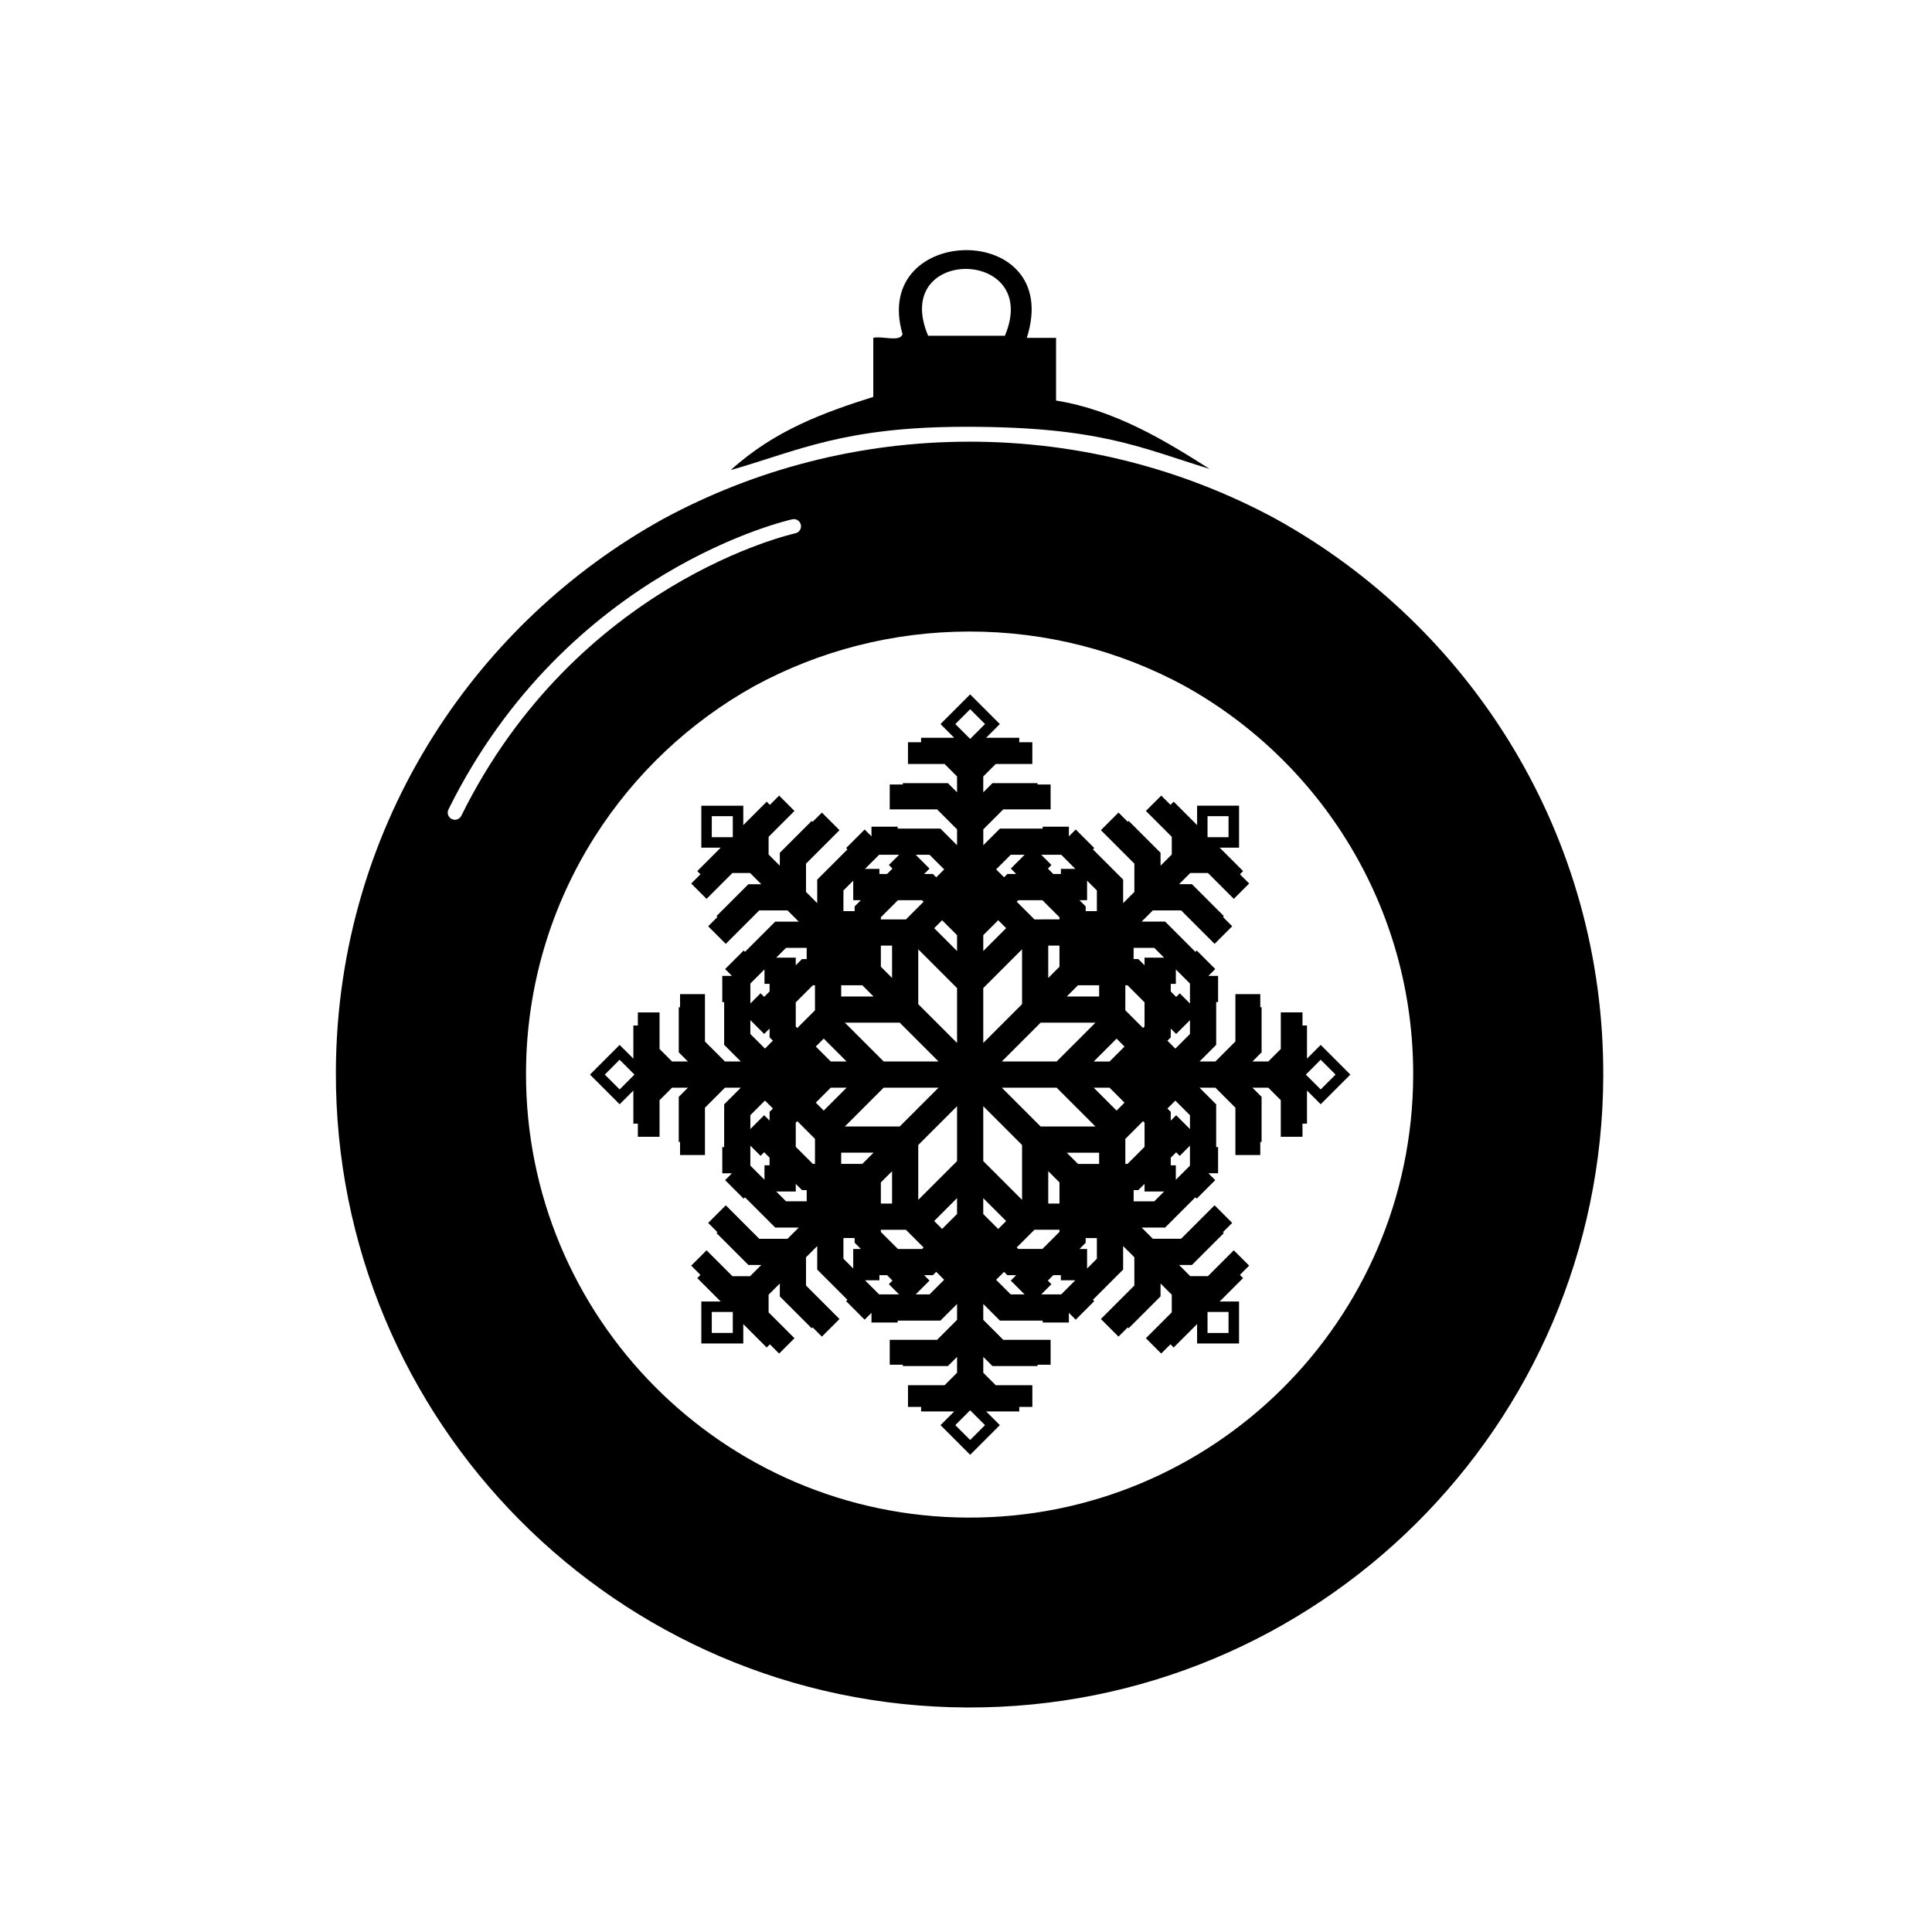
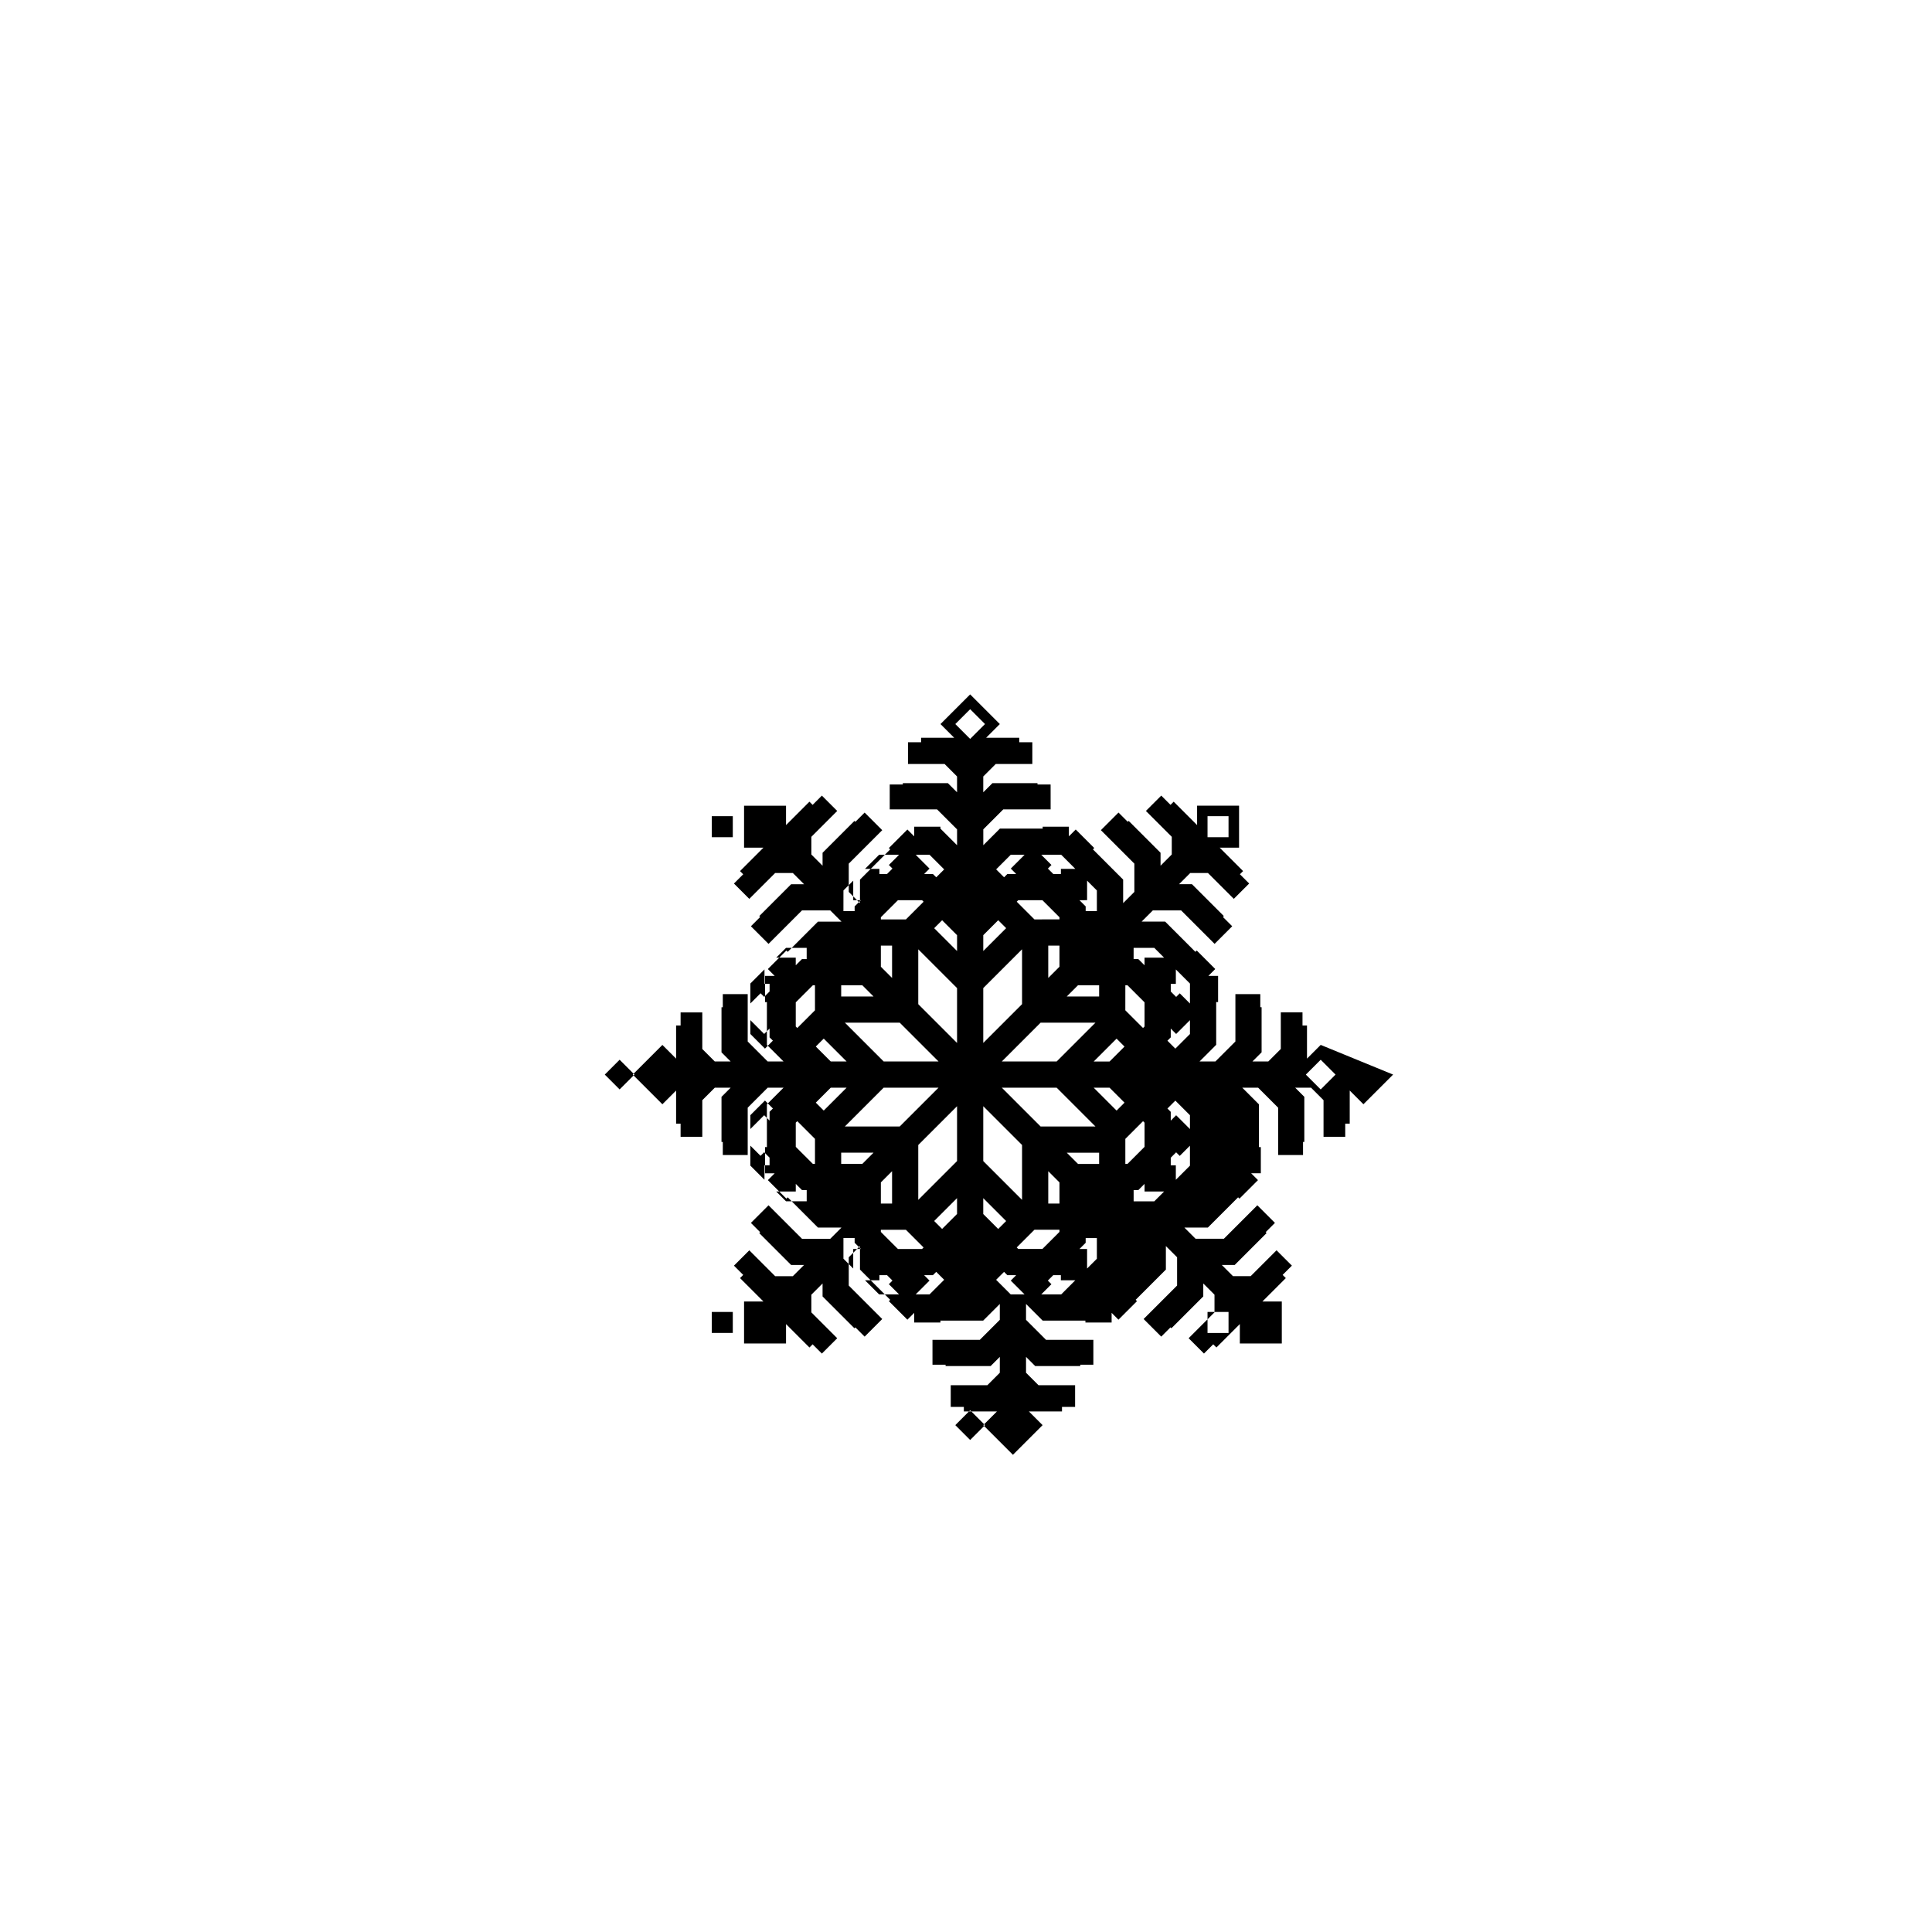
<svg xmlns="http://www.w3.org/2000/svg" fill="#000000" width="800px" height="800px" version="1.1" viewBox="144 144 512 512">
  <g>
-     <path d="m494 420.91-3.633 3.633v-8.777h-1.191v-3.473h-5.75v9.695l-3.309 3.309h-4.203l2.422-2.422v-11.949h-0.344v-3.473h-6.598v12.547l-5.297 5.297h-4.203l4.41-4.41v-11.328h0.504v-6.945h-2.562l1.809-1.812-4.91-4.91-0.355 0.355-8.012-8.012h-6.234l2.973-2.973h7.492l8.871 8.871 4.668-4.668-2.453-2.453 0.242-0.242-8.449-8.449h-3.426l2.973-2.973h4.68l6.856 6.856 4.07-4.066-2.453-2.453 0.844-0.844-6.207-6.207h5.141v-11.121h-11.121v5.141l-6.207-6.207-0.844 0.844-2.453-2.453-4.066 4.066 6.856 6.856v4.684l-2.973 2.973v-3.426l-8.449-8.449-0.242 0.242-2.453-2.453-4.668 4.668 8.871 8.871v7.492l-2.973 2.973v-6.234l-8.012-8.012 0.355-0.355-4.91-4.91-1.812 1.812v-2.562h-6.945v0.504h-11.328l-4.41 4.41v-4.203l5.297-5.297h12.547l-0.008-6.594h-3.473v-0.348h-11.949l-2.422 2.422v-4.203l3.309-3.309h9.695v-5.75h-3.473v-1.191h-8.773l3.633-3.633-7.863-7.863-7.863 7.863 3.633 3.633h-8.777v1.191h-3.473v5.75h9.695l3.309 3.309v4.203l-2.422-2.422h-11.949l0.004 0.348h-3.473v6.598h12.547l5.297 5.297v4.203l-4.41-4.41h-11.328v-0.504h-6.945v2.562l-1.809-1.812-4.91 4.91 0.355 0.355-8.012 8.012v6.234l-2.973-2.973v-7.492l8.871-8.871-4.664-4.668-2.453 2.453-0.246-0.242-8.449 8.449v3.426l-2.973-2.973v-4.684l6.856-6.856-4.066-4.066-2.453 2.453-0.844-0.844-6.203 6.207v-5.141h-11.121v11.121h5.137l-6.207 6.207 0.844 0.844-2.453 2.453 4.066 4.066 6.856-6.856h4.684l2.973 2.973h-3.426l-8.449 8.449 0.242 0.242-2.453 2.453 4.668 4.668 8.871-8.871h7.492l2.973 2.973h-6.234l-8.012 8.012-0.355-0.355-4.91 4.91 1.809 1.812h-2.562v6.945h0.5v11.328l4.41 4.41h-4.203l-5.297-5.297v-12.547h-6.598v3.473h-0.344v11.949l2.422 2.422h-4.203l-3.309-3.309v-9.695h-5.75v3.473h-1.191v8.777l-3.633-3.633-7.863 7.863 7.863 7.863 3.633-3.633v8.777h1.191v3.473h5.75v-9.695l3.309-3.309h4.203l-2.422 2.422v11.949h0.344v3.473h6.598v-12.547l5.297-5.297h4.203l-4.41 4.41v11.328h-0.5v6.945h2.562l-1.809 1.812 4.91 4.91 0.355-0.355 8.012 8.012h6.234l-2.973 2.973h-7.492l-8.871-8.871-4.668 4.668 2.453 2.453-0.242 0.242 8.449 8.449h3.426l-2.973 2.973h-4.684l-6.856-6.856-4.066 4.066 2.453 2.453-0.844 0.844 6.207 6.207h-5.137v11.121h11.121v-5.141l6.203 6.207 0.844-0.844 2.453 2.453 4.066-4.066-6.856-6.856v-4.68l2.973-2.973v3.426l8.449 8.449 0.246-0.242 2.453 2.453 4.664-4.668-8.871-8.871v-7.492l2.973-2.973v6.234l8.012 8.012-0.355 0.355 4.91 4.91 1.809-1.812v2.562h6.945v-0.504h11.328l4.41-4.41v4.203l-5.297 5.297h-12.547v6.598h3.473v0.348h11.949l2.422-2.422v4.203l-3.309 3.309h-9.695v5.75h3.473v1.191h8.777l-3.633 3.633 7.863 7.863 7.863-7.863-3.633-3.633h8.773v-1.191h3.473v-5.75h-9.695l-3.309-3.309v-4.203l2.422 2.422h11.949v-0.348h3.473v-6.598h-12.547l-5.297-5.297v-4.203l4.41 4.41h11.328v0.504h6.945v-2.562l1.812 1.812 4.91-4.91-0.355-0.355 8.012-8.012v-6.234l2.973 2.969v7.492l-8.871 8.871 4.668 4.668 2.453-2.453 0.242 0.242 8.449-8.449v-3.426l2.973 2.973v4.68l-6.856 6.856 4.066 4.066 2.453-2.453 0.844 0.844 6.207-6.207v5.141h11.121v-11.121h-5.141l6.207-6.207-0.844-0.844 2.453-2.453-4.07-4.066-6.856 6.856h-4.68l-2.973-2.973h3.426l8.449-8.449-0.242-0.242 2.453-2.453-4.668-4.668-8.871 8.871h-7.492l-2.973-2.973h6.234l8.012-8.012 0.355 0.355 4.91-4.91-1.809-1.812h2.562v-6.945h-0.504v-11.328l-4.41-4.41h4.203l5.297 5.297v12.547h6.598v-3.473h0.344v-11.949l-2.422-2.422h4.203l3.309 3.309v9.695h5.75v-3.473h1.191v-8.777l3.633 3.633 7.863-7.863zm-29.992-56.023v-4.586h5.566v5.566h-5.566zm-125.81 0v0.98h-5.566v-5.566h5.566zm-26.75 64.582-3.242 3.242-3.934-3.934 3.934-3.934 3.938 3.938zm31.406-24.824 3.742-3.742v3.824h1.352v2.023l-1.43 1.43-0.957-0.953-2.703 2.703zm5.09 48.172h-1.352v3.824l-3.742-3.742v-5.293l2.703 2.703 0.957-0.953 1.43 1.434zm0-14.176v2.332l-1.43-1.43-3.66 3.66v-3.672l3.871-3.871 2.102 2.098zm-1.219-16.75-3.871-3.871v-3.672l3.66 3.66 1.43-1.434v2.332l0.879 0.879zm-8.527 70.77v4.582h-5.566v-5.566h5.566zm125.81 0v-0.98h5.566v5.566h-5.566zm-19.586-97.469h5.473l2.594 2.594h-5.176v2.023l-1.652-1.648h-1.242zm-2.195 9.914h0.566l4.523 4.523v6.398l-0.402 0.402-4.691-4.691zm-10.137-22.547v-5.176l2.594 2.598v5.473h-2.969v-1.246l-1.648-1.648zm-2.41 22.547h5.602v2.973h-8.574zm-11.543-17.453-4.691-4.691 0.402-0.402h6.402l4.523 4.523v0.566zm6.633 6.941v5.602l-2.973 2.973v-8.574zm-9.914 0.977v14.539l-10.281 10.281v-14.539zm3.281 74.328h6.633v0.566l-4.523 4.523h-6.402l-0.402-0.402zm-13.562-18.203v-14.539l10.281 10.281v14.539zm17.223 11.258v-8.574l2.973 2.973v5.602zm-2.031-20.426-10.281-10.281h14.539l10.281 10.281zm-10.281-17.223 10.281-10.281h14.539l-10.281 10.281zm15.746-54.781 3.742 3.742h-3.824v1.348h-2.023l-1.43-1.43 0.953-0.953-2.703-2.703zm-13.375 0h3.672l-3.66 3.66 1.434 1.43h-2.332l-0.879 0.879-2.102-2.102zm-3.32 17.344 2.102 2.102-6.062 6.062v-4.203zm-28.129 6.727v8.574l-2.973-2.973v-5.602zm-2.973-6.941v-0.566l4.527-4.523h6.398l0.402 0.402-4.691 4.691zm5.004 27.367 10.285 10.281h-14.539l-10.281-10.281zm10.281 17.227-10.285 10.281h-14.539l10.281-10.281zm-12.312 22.133v8.574h-2.973v-5.602zm-2.973 15.52h6.633l4.691 4.691-0.402 0.402h-6.398l-4.527-4.523zm9.914-7.922v-14.539l10.281-10.281v14.539zm0-51.863v-14.539l10.281 10.281v14.539zm4.219-20.141 2.102-2.102 3.961 3.961v4.203zm-1.223-19.449 3.871 3.871-2.102 2.102-0.879-0.879h-2.332l1.43-1.43-3.66-3.66zm-13.371 0h5.293l-2.707 2.703 0.953 0.953-1.43 1.43h-2.027v-1.348h-3.824zm-9.453 9.457 2.594-2.598v5.176h2.023l-1.652 1.648v1.246h-2.969zm-0.598 25.125h5.602l2.973 2.973h-8.574zm-14.617-9.914h5.473v2.973h-1.246l-1.652 1.648v-2.023h-5.176zm5.477 67.164h-5.473l-2.598-2.594h5.176v-2.023l1.652 1.648h1.246zm2.195-9.914h-0.566l-4.527-4.523v-6.402l0.402-0.402 4.691 4.691zm0-40.699-4.691 4.691-0.402-0.402v-6.398l4.527-4.523h0.566zm2.32 7.496 6.062 6.062h-4.203l-3.961-3.961zm-2.102 16.969 3.961-3.961h4.203l-6.062 6.062zm9.918 38.781v5.176l-2.594-2.598v-5.473h2.969v1.246l1.652 1.648-2.027 0.004zm2.41-22.547h-5.602v-2.973h8.574zm4.449 34.582-3.742-3.742h3.824v-1.348h2.027l1.43 1.434-0.953 0.953 2.707 2.707zm13.371 0h-3.672l3.66-3.66-1.43-1.434h2.332l0.879-0.879 2.102 2.102zm3.324-17.344-2.102-2.102 6.062-6.062v4.203zm11.371 51.992-3.938 3.938-3.934-3.938 3.238-3.242 0.695-0.695zm-3.242-182.55-0.695 0.695-0.695-0.695-3.238-3.242 3.934-3.934 3.938 3.934zm2.777 122.4 6.062 6.062-2.102 2.102-3.961-3.961zm7.281 25.508-3.871-3.871 2.102-2.102 0.879 0.879h2.332l-1.434 1.434 3.66 3.66zm13.375 0h-5.293l2.703-2.707-0.953-0.953 1.43-1.434h2.023v1.348h3.824zm9.453-9.453-2.594 2.598v-5.176h-2.023l1.648-1.648v-1.246h2.969zm0.598-25.129h-5.602l-2.973-2.973h8.574zm4.625-14.133-6.062-6.062h4.203l3.961 3.961zm-1.859-13.004h-4.203l6.062-6.062 2.102 2.102zm4.18 27.137v-6.637l4.691-4.691 0.402 0.402v6.402l-4.523 4.523zm7.672 9.914h-5.473v-2.973h1.242l1.652-1.648v2.023h5.176zm9.453-9.453-3.742 3.742v-3.824h-1.348v-2.023l1.43-1.43 0.953 0.953 2.703-2.703zm0-9.699-3.66-3.66-1.43 1.43v-2.332l-0.879-0.879 2.098-2.098 3.871 3.871zm0-25.184-3.871 3.871-2.098-2.102 0.879-0.879v-2.332l1.43 1.43 3.66-3.66zm0-8.082-2.703-2.703-0.953 0.953-1.43-1.43v-2.023h1.348v-3.824l3.742 3.742zm34.648 22.773-3.938-3.938 3.938-3.938 3.934 3.934z" />
-     <path d="m375.43 249.18v-15.645c2.312-0.59 7.031 1.215 7.75-0.969-8.594-29.512 42.898-30.223 32.934 0.969h7.75v16.613c15.867 2.543 29.43 10.969 40.688 18.117-18.152-5.531-29.031-11.164-64.461-11.164-32.48 0-44.48 6.336-62.438 11.473 11.609-10.547 24.77-15.285 37.777-19.395zm14.531-16.203h20.344c9.863-23.379-30.398-23.844-20.344 0z" />
-     <path d="m481.84 281.37c-24.082-12.961-51.625-20.32-80.895-20.32-29.379 0-57.023 7.414-81.172 20.465-24.777 13.703-45.73 33.492-60.832 57.355-16.316 25.773-25.809 56.305-25.93 89.059-0.352 92.75 74.559 168.22 167.31 168.57 92.746 0.352 168.22-74.551 168.56-167.3 0.242-63.645-34.961-119.14-87.043-147.83zm-215.59 78.82c-0.332 0.668-1.004 1.059-1.703 1.059-0.281 0-0.57-0.062-0.844-0.199-0.938-0.465-1.32-1.602-0.855-2.543 31.508-63.668 90.547-76.766 91.141-76.891 1.027-0.219 2.031 0.441 2.246 1.465 0.219 1.027-0.438 2.035-1.465 2.25-0.574 0.125-57.859 12.902-88.52 74.859zm134.26 185.99c-64.926-0.246-117.36-53.07-117.11-118 0.086-22.93 6.731-44.301 18.152-62.34 10.57-16.703 25.238-30.555 42.582-40.148 16.906-9.137 36.258-14.328 56.82-14.328 20.484 0 39.766 5.152 56.625 14.223 36.457 20.078 61.098 58.93 60.93 103.48-0.242 64.922-53.074 117.36-118 117.11z" />
+     <path d="m494 420.91-3.633 3.633v-8.777h-1.191v-3.473h-5.75v9.695l-3.309 3.309h-4.203l2.422-2.422v-11.949h-0.344v-3.473h-6.598v12.547l-5.297 5.297h-4.203l4.41-4.41v-11.328h0.504v-6.945h-2.562l1.809-1.812-4.91-4.91-0.355 0.355-8.012-8.012h-6.234l2.973-2.973h7.492l8.871 8.871 4.668-4.668-2.453-2.453 0.242-0.242-8.449-8.449h-3.426l2.973-2.973h4.68l6.856 6.856 4.07-4.066-2.453-2.453 0.844-0.844-6.207-6.207h5.141v-11.121h-11.121v5.141l-6.207-6.207-0.844 0.844-2.453-2.453-4.066 4.066 6.856 6.856v4.684l-2.973 2.973v-3.426l-8.449-8.449-0.242 0.242-2.453-2.453-4.668 4.668 8.871 8.871v7.492l-2.973 2.973v-6.234l-8.012-8.012 0.355-0.355-4.91-4.91-1.812 1.812v-2.562h-6.945v0.504h-11.328l-4.41 4.41v-4.203l5.297-5.297h12.547l-0.008-6.594h-3.473v-0.348h-11.949l-2.422 2.422v-4.203l3.309-3.309h9.695v-5.75h-3.473v-1.191h-8.773l3.633-3.633-7.863-7.863-7.863 7.863 3.633 3.633h-8.777v1.191h-3.473v5.75h9.695l3.309 3.309v4.203l-2.422-2.422h-11.949l0.004 0.348h-3.473v6.598h12.547l5.297 5.297v4.203l-4.41-4.41v-0.504h-6.945v2.562l-1.809-1.812-4.91 4.91 0.355 0.355-8.012 8.012v6.234l-2.973-2.973v-7.492l8.871-8.871-4.664-4.668-2.453 2.453-0.246-0.242-8.449 8.449v3.426l-2.973-2.973v-4.684l6.856-6.856-4.066-4.066-2.453 2.453-0.844-0.844-6.203 6.207v-5.141h-11.121v11.121h5.137l-6.207 6.207 0.844 0.844-2.453 2.453 4.066 4.066 6.856-6.856h4.684l2.973 2.973h-3.426l-8.449 8.449 0.242 0.242-2.453 2.453 4.668 4.668 8.871-8.871h7.492l2.973 2.973h-6.234l-8.012 8.012-0.355-0.355-4.91 4.91 1.809 1.812h-2.562v6.945h0.5v11.328l4.41 4.41h-4.203l-5.297-5.297v-12.547h-6.598v3.473h-0.344v11.949l2.422 2.422h-4.203l-3.309-3.309v-9.695h-5.75v3.473h-1.191v8.777l-3.633-3.633-7.863 7.863 7.863 7.863 3.633-3.633v8.777h1.191v3.473h5.75v-9.695l3.309-3.309h4.203l-2.422 2.422v11.949h0.344v3.473h6.598v-12.547l5.297-5.297h4.203l-4.41 4.41v11.328h-0.5v6.945h2.562l-1.809 1.812 4.91 4.91 0.355-0.355 8.012 8.012h6.234l-2.973 2.973h-7.492l-8.871-8.871-4.668 4.668 2.453 2.453-0.242 0.242 8.449 8.449h3.426l-2.973 2.973h-4.684l-6.856-6.856-4.066 4.066 2.453 2.453-0.844 0.844 6.207 6.207h-5.137v11.121h11.121v-5.141l6.203 6.207 0.844-0.844 2.453 2.453 4.066-4.066-6.856-6.856v-4.68l2.973-2.973v3.426l8.449 8.449 0.246-0.242 2.453 2.453 4.664-4.668-8.871-8.871v-7.492l2.973-2.973v6.234l8.012 8.012-0.355 0.355 4.91 4.91 1.809-1.812v2.562h6.945v-0.504h11.328l4.41-4.41v4.203l-5.297 5.297h-12.547v6.598h3.473v0.348h11.949l2.422-2.422v4.203l-3.309 3.309h-9.695v5.75h3.473v1.191h8.777l-3.633 3.633 7.863 7.863 7.863-7.863-3.633-3.633h8.773v-1.191h3.473v-5.75h-9.695l-3.309-3.309v-4.203l2.422 2.422h11.949v-0.348h3.473v-6.598h-12.547l-5.297-5.297v-4.203l4.41 4.41h11.328v0.504h6.945v-2.562l1.812 1.812 4.91-4.91-0.355-0.355 8.012-8.012v-6.234l2.973 2.969v7.492l-8.871 8.871 4.668 4.668 2.453-2.453 0.242 0.242 8.449-8.449v-3.426l2.973 2.973v4.68l-6.856 6.856 4.066 4.066 2.453-2.453 0.844 0.844 6.207-6.207v5.141h11.121v-11.121h-5.141l6.207-6.207-0.844-0.844 2.453-2.453-4.07-4.066-6.856 6.856h-4.68l-2.973-2.973h3.426l8.449-8.449-0.242-0.242 2.453-2.453-4.668-4.668-8.871 8.871h-7.492l-2.973-2.973h6.234l8.012-8.012 0.355 0.355 4.91-4.91-1.809-1.812h2.562v-6.945h-0.504v-11.328l-4.41-4.41h4.203l5.297 5.297v12.547h6.598v-3.473h0.344v-11.949l-2.422-2.422h4.203l3.309 3.309v9.695h5.75v-3.473h1.191v-8.777l3.633 3.633 7.863-7.863zm-29.992-56.023v-4.586h5.566v5.566h-5.566zm-125.81 0v0.98h-5.566v-5.566h5.566zm-26.75 64.582-3.242 3.242-3.934-3.934 3.934-3.934 3.938 3.938zm31.406-24.824 3.742-3.742v3.824h1.352v2.023l-1.43 1.43-0.957-0.953-2.703 2.703zm5.09 48.172h-1.352v3.824l-3.742-3.742v-5.293l2.703 2.703 0.957-0.953 1.43 1.434zm0-14.176v2.332l-1.43-1.43-3.66 3.66v-3.672l3.871-3.871 2.102 2.098zm-1.219-16.75-3.871-3.871v-3.672l3.66 3.66 1.43-1.434v2.332l0.879 0.879zm-8.527 70.77v4.582h-5.566v-5.566h5.566zm125.81 0v-0.98h5.566v5.566h-5.566zm-19.586-97.469h5.473l2.594 2.594h-5.176v2.023l-1.652-1.648h-1.242zm-2.195 9.914h0.566l4.523 4.523v6.398l-0.402 0.402-4.691-4.691zm-10.137-22.547v-5.176l2.594 2.598v5.473h-2.969v-1.246l-1.648-1.648zm-2.41 22.547h5.602v2.973h-8.574zm-11.543-17.453-4.691-4.691 0.402-0.402h6.402l4.523 4.523v0.566zm6.633 6.941v5.602l-2.973 2.973v-8.574zm-9.914 0.977v14.539l-10.281 10.281v-14.539zm3.281 74.328h6.633v0.566l-4.523 4.523h-6.402l-0.402-0.402zm-13.562-18.203v-14.539l10.281 10.281v14.539zm17.223 11.258v-8.574l2.973 2.973v5.602zm-2.031-20.426-10.281-10.281h14.539l10.281 10.281zm-10.281-17.223 10.281-10.281h14.539l-10.281 10.281zm15.746-54.781 3.742 3.742h-3.824v1.348h-2.023l-1.43-1.43 0.953-0.953-2.703-2.703zm-13.375 0h3.672l-3.66 3.66 1.434 1.43h-2.332l-0.879 0.879-2.102-2.102zm-3.32 17.344 2.102 2.102-6.062 6.062v-4.203zm-28.129 6.727v8.574l-2.973-2.973v-5.602zm-2.973-6.941v-0.566l4.527-4.523h6.398l0.402 0.402-4.691 4.691zm5.004 27.367 10.285 10.281h-14.539l-10.281-10.281zm10.281 17.227-10.285 10.281h-14.539l10.281-10.281zm-12.312 22.133v8.574h-2.973v-5.602zm-2.973 15.52h6.633l4.691 4.691-0.402 0.402h-6.398l-4.527-4.523zm9.914-7.922v-14.539l10.281-10.281v14.539zm0-51.863v-14.539l10.281 10.281v14.539zm4.219-20.141 2.102-2.102 3.961 3.961v4.203zm-1.223-19.449 3.871 3.871-2.102 2.102-0.879-0.879h-2.332l1.43-1.43-3.66-3.66zm-13.371 0h5.293l-2.707 2.703 0.953 0.953-1.43 1.43h-2.027v-1.348h-3.824zm-9.453 9.457 2.594-2.598v5.176h2.023l-1.652 1.648v1.246h-2.969zm-0.598 25.125h5.602l2.973 2.973h-8.574zm-14.617-9.914h5.473v2.973h-1.246l-1.652 1.648v-2.023h-5.176zm5.477 67.164h-5.473l-2.598-2.594h5.176v-2.023l1.652 1.648h1.246zm2.195-9.914h-0.566l-4.527-4.523v-6.402l0.402-0.402 4.691 4.691zm0-40.699-4.691 4.691-0.402-0.402v-6.398l4.527-4.523h0.566zm2.32 7.496 6.062 6.062h-4.203l-3.961-3.961zm-2.102 16.969 3.961-3.961h4.203l-6.062 6.062zm9.918 38.781v5.176l-2.594-2.598v-5.473h2.969v1.246l1.652 1.648-2.027 0.004zm2.41-22.547h-5.602v-2.973h8.574zm4.449 34.582-3.742-3.742h3.824v-1.348h2.027l1.43 1.434-0.953 0.953 2.707 2.707zm13.371 0h-3.672l3.66-3.66-1.43-1.434h2.332l0.879-0.879 2.102 2.102zm3.324-17.344-2.102-2.102 6.062-6.062v4.203zm11.371 51.992-3.938 3.938-3.934-3.938 3.238-3.242 0.695-0.695zm-3.242-182.55-0.695 0.695-0.695-0.695-3.238-3.242 3.934-3.934 3.938 3.934zm2.777 122.4 6.062 6.062-2.102 2.102-3.961-3.961zm7.281 25.508-3.871-3.871 2.102-2.102 0.879 0.879h2.332l-1.434 1.434 3.66 3.66zm13.375 0h-5.293l2.703-2.707-0.953-0.953 1.43-1.434h2.023v1.348h3.824zm9.453-9.453-2.594 2.598v-5.176h-2.023l1.648-1.648v-1.246h2.969zm0.598-25.129h-5.602l-2.973-2.973h8.574zm4.625-14.133-6.062-6.062h4.203l3.961 3.961zm-1.859-13.004h-4.203l6.062-6.062 2.102 2.102zm4.18 27.137v-6.637l4.691-4.691 0.402 0.402v6.402l-4.523 4.523zm7.672 9.914h-5.473v-2.973h1.242l1.652-1.648v2.023h5.176zm9.453-9.453-3.742 3.742v-3.824h-1.348v-2.023l1.43-1.43 0.953 0.953 2.703-2.703zm0-9.699-3.66-3.66-1.43 1.43v-2.332l-0.879-0.879 2.098-2.098 3.871 3.871zm0-25.184-3.871 3.871-2.098-2.102 0.879-0.879v-2.332l1.43 1.43 3.66-3.66zm0-8.082-2.703-2.703-0.953 0.953-1.43-1.43v-2.023h1.348v-3.824l3.742 3.742zm34.648 22.773-3.938-3.938 3.938-3.938 3.934 3.934z" />
  </g>
</svg>